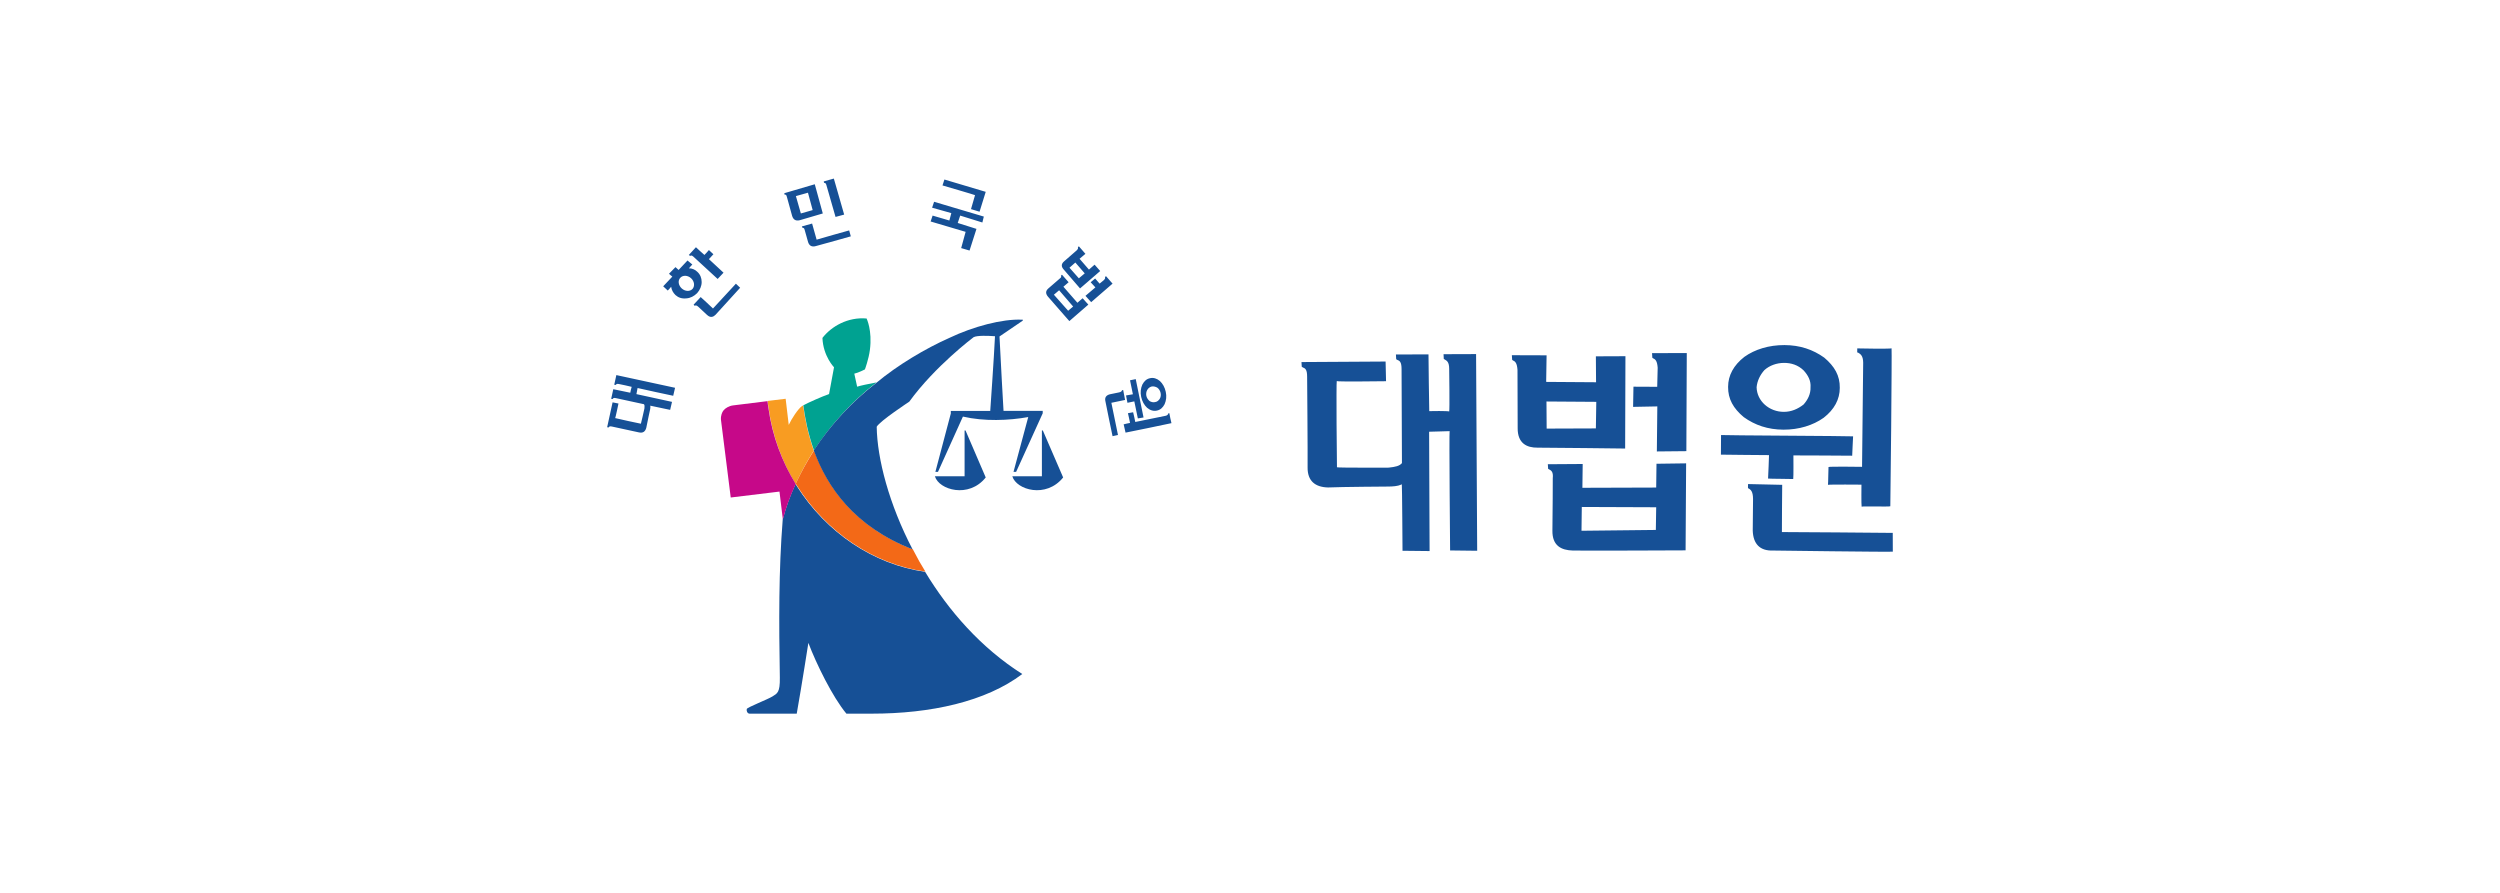
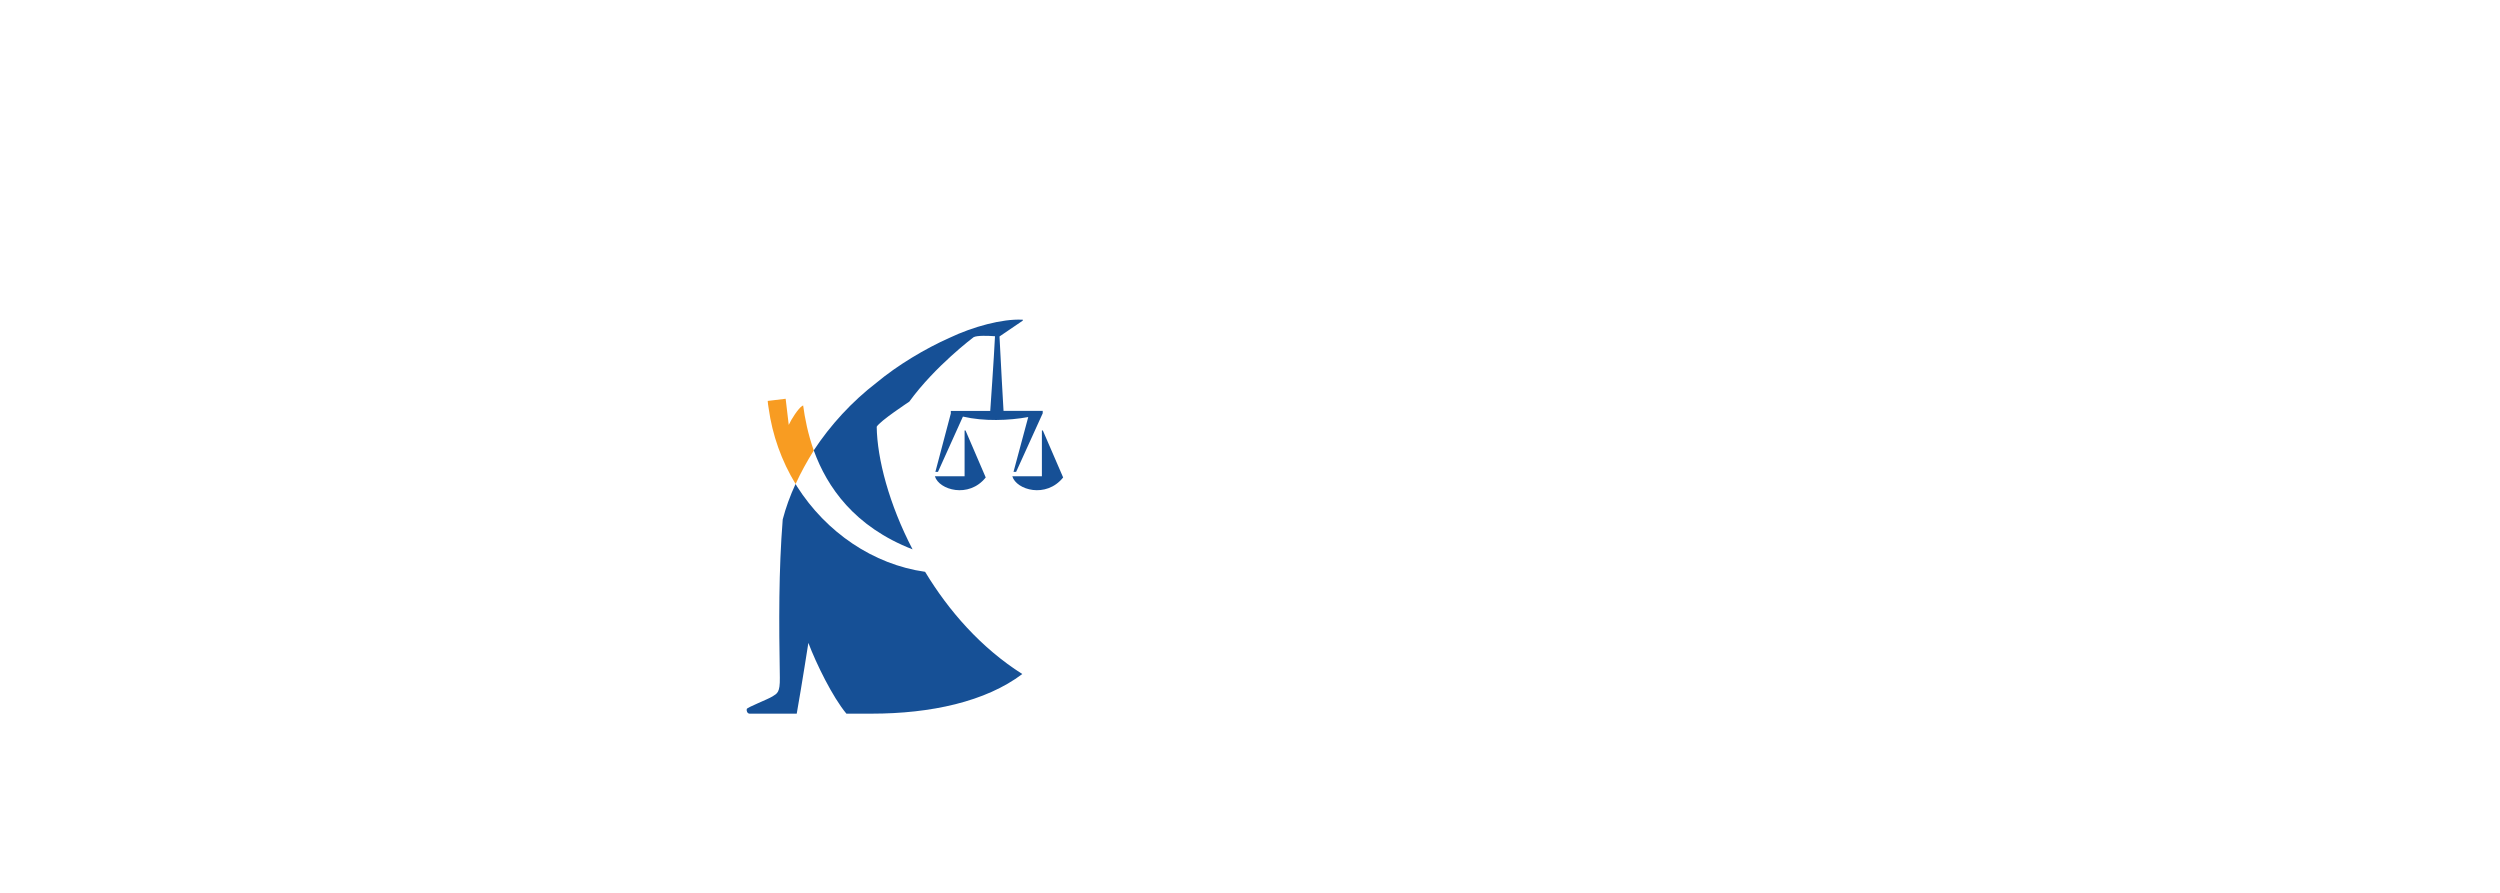
<svg xmlns="http://www.w3.org/2000/svg" width="280" height="100" viewBox="0 0 280 100" fill="none">
  <g clip-path="url(#clip0_277_1217)">
    <path fill-rule="evenodd" clip-rule="evenodd" d="M108.034 53.343H104.708C105.161 54.875 108.512 55.852 110.401 53.476L108.14 48.215H108.034V53.343ZM116.799 48.215H116.692V53.343H113.38C113.832 54.875 117.168 55.852 119.073 53.476L116.799 48.215ZM89.261 54.474L89.154 54.288C89.127 54.261 89.127 54.235 89.101 54.208C88.489 55.531 88.01 56.853 87.665 58.176C87.209 63.937 87.236 69.648 87.342 75.887C87.369 77.581 87.049 77.66 86.517 78.001C85.959 78.346 83.694 79.218 83.641 79.404C83.588 79.563 83.668 79.904 83.937 79.93H89.234C89.819 76.629 90.537 72.001 90.537 72.001C91.415 74.329 93.254 78.081 94.797 79.93H97.62C104.25 79.93 110.398 78.585 114.497 75.492C109.866 72.555 106.245 68.405 103.612 64.043C97.806 63.224 92.536 59.628 89.26 54.474H89.261Z" fill="#165096" />
    <path fill-rule="evenodd" clip-rule="evenodd" d="M89.107 54.208C89.689 52.932 90.377 51.682 91.142 50.459C90.481 48.573 90.138 46.816 89.952 45.408C89.923 45.436 89.885 45.454 89.846 45.461C89.397 45.752 88.628 46.949 88.339 47.589L87.993 44.662L85.982 44.904C86.009 45.169 86.035 45.461 86.088 45.726C86.502 48.729 87.53 51.617 89.107 54.208Z" fill="#F89C22" />
-     <path fill-rule="evenodd" clip-rule="evenodd" d="M91.202 50.522C91.202 50.496 91.202 50.469 91.176 50.443C90.401 51.662 89.709 52.906 89.121 54.175C89.147 54.202 89.147 54.228 89.174 54.255C89.204 54.308 89.257 54.387 89.284 54.44C92.559 59.601 97.836 63.201 103.644 64.02C103.165 63.256 102.721 62.47 102.314 61.666C102.288 61.613 102.261 61.587 102.261 61.533C95.705 58.992 92.665 54.52 91.202 50.522Z" fill="#F36917" />
-     <path fill-rule="evenodd" clip-rule="evenodd" d="M98.165 42.832C97.32 42.991 96.396 43.177 96 43.309L95.681 41.851C96.156 41.745 96.871 41.373 96.871 41.373C96.871 41.373 97.293 40.233 97.427 39.199C97.716 36.998 97.057 35.672 97.057 35.672C94.97 35.486 93.117 36.547 92.113 37.847C92.193 39.889 93.41 41.135 93.41 41.135L92.855 44.131C92.033 44.423 90.607 45.059 89.998 45.378L89.972 45.404C90.158 46.81 90.501 48.56 91.162 50.443C93.014 47.605 95.392 44.98 98.165 42.832Z" fill="#00A291" />
    <path fill-rule="evenodd" clip-rule="evenodd" d="M113.806 52.849L116.785 46.286V46.02H112.396C112.396 46.02 112.051 40.041 111.944 37.684L114.551 35.911V35.805H114.471C112.263 35.699 108.991 36.574 106.331 37.843C103.645 39.033 100.506 40.913 98.191 42.845C95.398 44.99 93.004 47.609 91.142 50.439C91.169 50.466 91.169 50.492 91.169 50.519C92.632 54.517 95.665 58.988 102.208 61.528C99.575 56.476 98.245 51.394 98.191 47.795C98.537 47.158 101.836 44.99 101.836 44.99C104.735 40.993 109.045 37.764 109.045 37.764C109.444 37.552 110.72 37.605 111.439 37.658C111.332 39.988 110.907 46.021 110.907 46.021H106.491V46.312L104.762 52.849H105.054L107.847 46.657C110.215 47.211 112.981 47.104 115.163 46.71L113.513 52.849L113.806 52.849Z" fill="#165096" />
-     <path fill-rule="evenodd" clip-rule="evenodd" d="M87.678 58.186C88.023 56.86 88.505 55.534 89.121 54.208C87.572 51.689 86.497 48.825 86.072 45.749C86.019 45.484 85.992 45.192 85.962 44.927L82.108 45.404C81.653 45.457 81.224 45.722 81.037 45.961C80.878 46.147 80.715 46.545 80.745 46.995L81.842 55.72L87.302 55.057L87.678 58.159V58.186Z" fill="#C60889" />
-     <path fill-rule="evenodd" clip-rule="evenodd" d="M92.26 20.318L92.29 20.477H92.316C92.423 20.504 92.502 20.504 92.559 20.739L93.58 24.296L94.547 24.034L93.39 20L92.26 20.318ZM89.696 23.908C89.669 23.881 89.167 21.989 89.141 21.962C89.167 21.962 90.464 21.584 90.491 21.584C90.491 21.611 91.019 23.504 91.019 23.53C90.993 23.53 89.722 23.908 89.696 23.908ZM87.844 21.637L87.871 21.8H87.951C88.03 21.8 88.084 21.856 88.136 22.072C88.136 22.072 88.585 23.693 88.718 24.18C88.851 24.614 89.141 24.773 89.563 24.667C89.962 24.558 92.153 23.908 92.153 23.908L91.255 20.637L87.844 21.637ZM89.812 25.357L89.865 25.489L89.892 25.516C89.999 25.516 90.078 25.542 90.132 25.781C90.132 25.781 90.344 26.497 90.504 27.107C90.637 27.531 90.93 27.69 91.382 27.558C91.621 27.505 95.292 26.47 95.292 26.47L95.106 25.807C95.106 25.807 91.488 26.815 91.462 26.842C91.462 26.815 90.956 25.038 90.956 25.038L89.812 25.357ZM77.683 34.124L77.816 34.26L77.842 34.233C77.922 34.204 78.002 34.177 78.188 34.34C78.188 34.34 78.797 34.9 79.192 35.274C79.591 35.646 79.907 35.486 80.146 35.248C80.382 34.979 82.896 32.228 82.896 32.228L82.421 31.774C82.421 31.774 79.881 34.526 79.854 34.552C79.854 34.525 78.477 33.272 78.477 33.272L77.683 34.124ZM77.151 28.555L77.284 28.658H77.31C77.39 28.605 77.47 28.579 77.653 28.738L80.376 31.244L81.034 30.541C81.034 30.541 79.425 29.049 79.398 29.023C79.425 29 79.901 28.476 79.901 28.476L79.398 28.005C79.398 28.005 78.923 28.555 78.896 28.555C78.87 28.555 77.945 27.69 77.945 27.69L77.151 28.555ZM77.566 32.357C77.27 32.675 76.732 32.649 76.353 32.304C75.977 31.959 75.894 31.429 76.193 31.111C76.489 30.793 77.028 30.82 77.403 31.164C77.779 31.509 77.836 32.038 77.566 32.357ZM74.926 30.66C74.926 30.66 75.275 30.979 75.302 30.979C75.275 31.005 74.278 32.066 74.278 32.066L74.79 32.543C74.79 32.543 75.142 32.172 75.169 32.118C75.222 32.49 75.385 32.782 75.654 33.047C75.977 33.338 76.379 33.471 76.865 33.418C77.323 33.391 77.726 33.179 78.078 32.834C78.401 32.463 78.587 32.039 78.587 31.588C78.587 31.138 78.427 30.74 78.105 30.448C77.836 30.183 77.51 30.05 77.161 30.05C77.187 29.997 77.54 29.626 77.54 29.626L77.001 29.175L76.003 30.236C75.977 30.209 75.654 29.918 75.654 29.918L74.926 30.66ZM68.795 43.09L68.951 43.117L68.978 43.09C69.031 43.037 69.084 42.958 69.323 43.011C69.323 43.011 70.723 43.299 70.75 43.326C70.723 43.352 70.59 43.959 70.59 43.986C70.564 43.986 68.688 43.591 68.688 43.591L68.452 44.668L68.609 44.695L68.635 44.668C68.688 44.589 68.742 44.536 68.978 44.589L72.123 45.272C72.203 45.378 72.203 45.51 72.176 45.746C72.176 45.746 71.804 47.43 71.781 47.456C71.754 47.456 68.928 46.853 68.901 46.826C68.928 46.826 69.27 45.195 69.27 45.195L68.609 45.063L68 47.85L68.16 47.877L68.186 47.85C68.239 47.771 68.293 47.718 68.529 47.771C68.529 47.771 71.119 48.324 71.568 48.43C72.017 48.533 72.279 48.324 72.386 47.903C72.465 47.456 72.808 45.878 72.808 45.878C72.835 45.746 72.861 45.59 72.835 45.457C72.835 45.457 72.835 45.431 72.808 45.431C72.861 45.431 75.056 45.905 75.056 45.905L75.265 45.01L71.279 44.141C71.279 44.115 71.408 43.485 71.408 43.458C71.435 43.485 75.399 44.327 75.399 44.327L75.608 43.432L69.031 42.01L68.795 43.09ZM105.773 20.106L105.56 20.769C105.56 20.769 109.204 21.83 109.204 21.856L108.752 23.421L109.71 23.713L110.401 21.485L105.773 20.106ZM104.619 22.599L104.396 23.262L106.547 23.868L106.328 24.697L104.452 24.146L104.23 24.806L108.15 25.966L107.651 27.786L108.589 28.061L109.364 25.635L107.266 24.972L107.542 24.146L110.025 24.919L110.188 24.256L104.619 22.599ZM118.036 33.01L118.621 32.51L120.19 34.33L119.632 34.804L118.036 33.01ZM121.254 33.405L120.669 33.909L119.1 32.112L119.685 31.612L118.94 30.766L118.834 30.872C118.86 30.979 118.887 31.058 118.701 31.191C118.701 31.191 117.796 31.983 117.424 32.297C117.051 32.616 117.131 32.931 117.37 33.222C117.61 33.511 119.765 35.964 119.765 35.964L121.893 34.117L121.254 33.405ZM123.868 30.926L123.764 31.032V31.058C123.791 31.138 123.791 31.217 123.631 31.373L123.156 31.767L122.657 31.191L122.155 31.612L122.684 32.188L121.573 33.133L122.208 33.842L124.606 31.767L123.868 30.926ZM120.832 31.171L119.781 29.984L120.439 29.404L121.49 30.617L120.832 31.171ZM123.222 30.355L122.594 29.643L121.962 30.196L120.911 28.983L121.567 28.429L120.832 27.584L120.729 27.69V27.717C120.752 27.796 120.752 27.876 120.596 28.035C120.596 28.035 119.598 28.903 119.176 29.275C118.807 29.59 118.887 29.908 119.123 30.17C119.336 30.408 120.965 32.304 120.965 32.304L123.222 30.355ZM131.203 47.393C131.153 47.42 126.089 48.454 126.062 48.454C126.036 48.427 125.876 47.552 125.849 47.526C125.903 47.499 126.564 47.367 126.564 47.367C126.564 47.367 126.355 46.333 126.328 46.279C126.381 46.279 126.884 46.173 126.91 46.173C126.937 46.2 127.15 47.261 127.15 47.261L130.541 46.571C130.78 46.518 130.807 46.412 130.834 46.333V46.306C130.86 46.306 130.94 46.279 130.967 46.279C130.967 46.306 131.176 47.367 131.203 47.393ZM128.077 46.757C128.05 46.757 127.465 46.863 127.439 46.863C127.439 46.836 127.043 44.953 127.043 44.953C127.043 44.953 126.328 45.113 126.275 45.113C126.275 45.086 126.115 44.343 126.115 44.291C126.142 44.291 126.884 44.158 126.884 44.158C126.884 44.158 126.564 42.62 126.564 42.593C126.591 42.593 127.176 42.461 127.203 42.461C127.203 42.514 128.077 46.704 128.077 46.757ZM126.009 44.794C125.982 44.794 124.473 45.113 124.473 45.113C124.473 45.113 125.214 48.693 125.214 48.719C125.188 48.719 124.629 48.851 124.606 48.851C124.579 48.798 123.808 44.953 123.808 44.953C123.701 44.529 123.888 44.264 124.313 44.158L125.347 43.946C125.583 43.893 125.637 43.813 125.663 43.707C125.663 43.707 125.77 43.681 125.796 43.681C125.796 43.707 126.009 44.768 126.009 44.794ZM129.986 43.999C129.932 43.76 129.799 43.548 129.613 43.415C129.427 43.309 129.217 43.256 129.005 43.283C128.552 43.389 128.29 43.866 128.393 44.343C128.446 44.582 128.579 44.768 128.765 44.927C128.951 45.033 129.164 45.086 129.374 45.033C129.587 45.007 129.746 44.874 129.879 44.688C130.012 44.476 130.039 44.237 129.986 43.999ZM127.944 43.071C128.157 42.673 128.419 42.434 128.818 42.355C129.191 42.275 129.56 42.381 129.906 42.673C130.225 42.965 130.461 43.389 130.567 43.893C130.674 44.397 130.621 44.847 130.434 45.272C130.225 45.669 129.959 45.908 129.56 45.988C129.191 46.067 128.818 45.961 128.473 45.669C128.157 45.378 127.918 44.953 127.811 44.45C127.705 43.946 127.758 43.495 127.944 43.071ZM161.677 39.67L161.703 40.197L161.806 40.26C162.016 40.392 162.308 40.505 162.308 41.3C162.308 41.3 162.375 45.981 162.308 46.084C162.205 46.017 160.164 46.031 160.077 46.047C160.057 45.965 159.991 39.69 159.991 39.69L156.343 39.703L156.373 40.23L156.476 40.296C156.769 40.405 156.975 40.538 156.975 41.334L157.018 51.868C156.736 52.196 156.313 52.289 155.532 52.375C155.532 52.375 149.843 52.398 149.74 52.335C149.72 52.249 149.65 42.789 149.717 42.683C149.733 42.769 155.237 42.696 155.237 42.696L155.187 40.492L145.766 40.551L145.796 41.075L145.899 41.141C146.192 41.254 146.398 41.383 146.398 42.182C146.398 42.182 146.471 50.847 146.451 52.355C146.435 53.867 147.299 54.559 148.732 54.596C150.229 54.526 155.562 54.493 155.562 54.493C156.004 54.483 156.53 54.457 156.935 54.278C156.935 54.278 157.022 54.258 157.002 54.175C157.038 54.341 157.082 61.686 157.082 61.686L160.114 61.719L160.061 48.354C160.144 48.338 162.272 48.308 162.358 48.288C162.292 48.391 162.412 61.65 162.412 61.65L165.444 61.686L165.321 39.657L161.677 39.67ZM177.128 59.445L177.161 56.78L185.494 56.813L185.454 59.353L177.128 59.445ZM185.527 51.941L185.494 54.606L177.228 54.633L177.261 51.967L173.358 51.994L173.391 52.511C173.724 52.683 173.99 52.789 173.91 53.578C173.91 53.578 173.903 57.735 173.87 59.426C173.843 61.116 174.854 61.627 176.157 61.66C177.461 61.693 188.786 61.64 188.786 61.64L188.846 51.895L185.527 51.941ZM185.028 39.55L185.062 40.067L185.135 40.127C185.401 40.233 185.607 40.419 185.66 41.188L185.607 43.322L182.947 43.309L182.907 45.57L185.62 45.517L185.567 50.562L188.872 50.529L188.919 39.544L185.028 39.55ZM178.738 47.983L173.225 48.003L173.205 44.967L178.784 45.007L178.738 47.983ZM182.049 39.895L178.738 39.909L178.758 42.812L173.171 42.772L173.218 39.796L169.328 39.783L169.361 40.299L169.434 40.359C169.7 40.472 169.906 40.651 169.959 41.426C169.959 41.426 169.966 46.014 169.979 47.95C169.966 49.634 170.977 50.151 172.207 50.138C173.311 50.131 182.016 50.237 182.016 50.237L182.049 39.895ZM211.855 39.014C211.908 39.212 211.735 56.614 211.716 56.701C211.609 56.774 208.61 56.681 208.503 56.747C208.457 56.555 208.483 54.281 208.483 54.281C208.483 54.281 204.925 54.248 204.733 54.301C204.766 54.122 204.773 52.392 204.793 52.306C204.899 52.233 208.55 52.286 208.55 52.286L208.676 40.617C208.67 39.796 208.337 39.637 208.098 39.49L208.005 39.471C208.025 39.385 207.998 39.106 208.011 39.02C208.098 39.033 211.749 39.087 211.855 39.014ZM207.546 48.871C207.526 48.958 207.46 50.953 207.446 51.039C207.353 51.026 200.862 51.006 200.862 51.006C200.862 51.006 200.882 53.479 200.842 53.651C200.756 53.632 198.196 53.632 198.023 53.598C198.043 53.512 198.129 50.973 198.129 50.973C198.129 50.973 192.829 50.933 192.743 50.92C192.763 50.827 192.736 48.818 192.756 48.725C192.929 48.765 207.366 48.831 207.546 48.871ZM199.606 54.301C199.593 54.387 199.573 59.591 199.573 59.591C199.573 59.591 211.902 59.664 211.988 59.684C211.968 59.77 212.015 61.7 211.995 61.786C211.802 61.839 198.575 61.66 198.575 61.66C197.099 61.713 196.36 60.911 196.307 59.439L196.341 55.885C196.334 55.063 196.108 54.831 195.775 54.672C195.775 54.672 195.769 54.301 195.782 54.215C195.875 54.235 199.519 54.281 199.606 54.301ZM199.799 40.644C198.974 40.651 198.183 40.936 197.611 41.453C197.132 41.99 196.806 42.653 196.74 43.369C196.773 44.927 198.163 46.14 199.812 46.127C200.636 46.12 201.342 45.815 201.993 45.312C202.478 44.774 202.804 44.118 202.778 43.382C202.838 42.66 202.518 42.043 202 41.479C201.388 40.889 200.623 40.637 199.799 40.644ZM195.29 46.71C194.133 45.736 193.534 44.695 193.547 43.329C193.547 42.05 194.166 40.903 195.37 39.968C196.553 39.126 198.123 38.642 199.859 38.649C201.601 38.656 203.044 39.146 204.314 40.054C205.478 41.035 206.076 42.076 206.056 43.442C206.056 44.721 205.445 45.868 204.241 46.797C203.05 47.639 201.481 48.129 199.746 48.123C198.01 48.115 196.56 47.625 195.29 46.71Z" fill="#165096" />
  </g>
  <defs>
    <clipPath id="clip0_277_1217">
      <rect width="144" height="60" fill="white" transform="translate(68 20)" />
    </clipPath>
  </defs>
</svg>